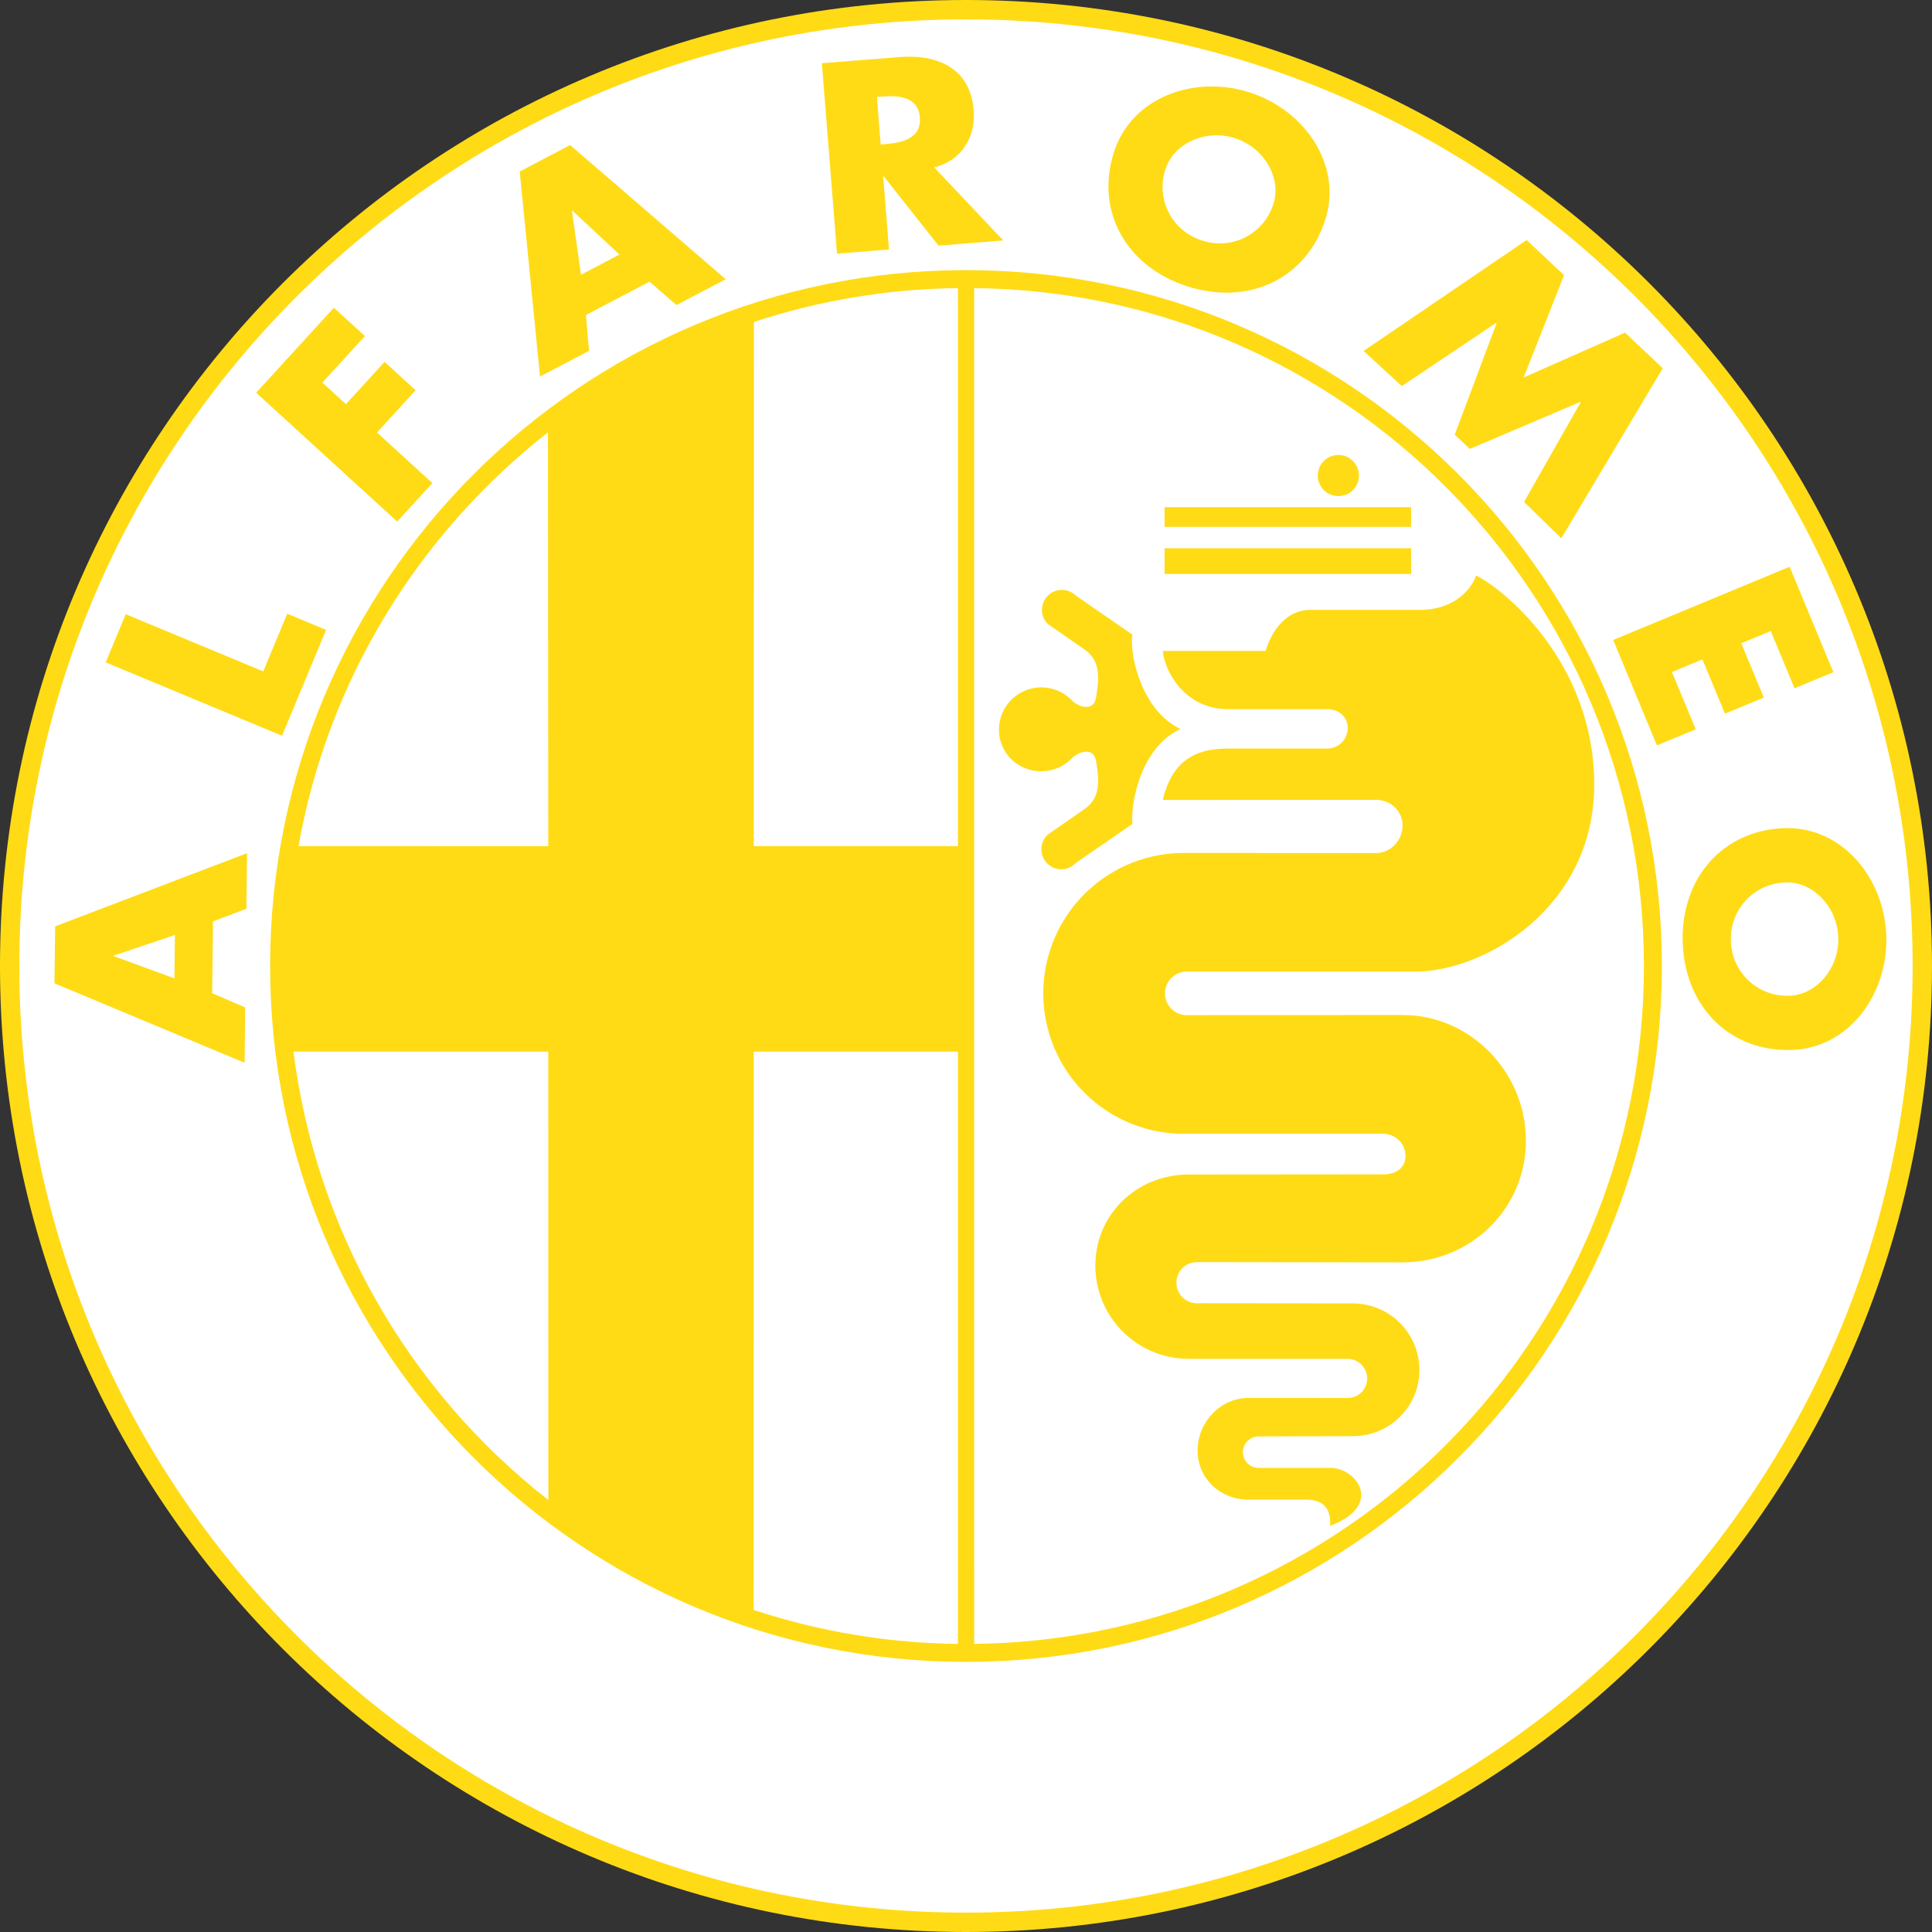
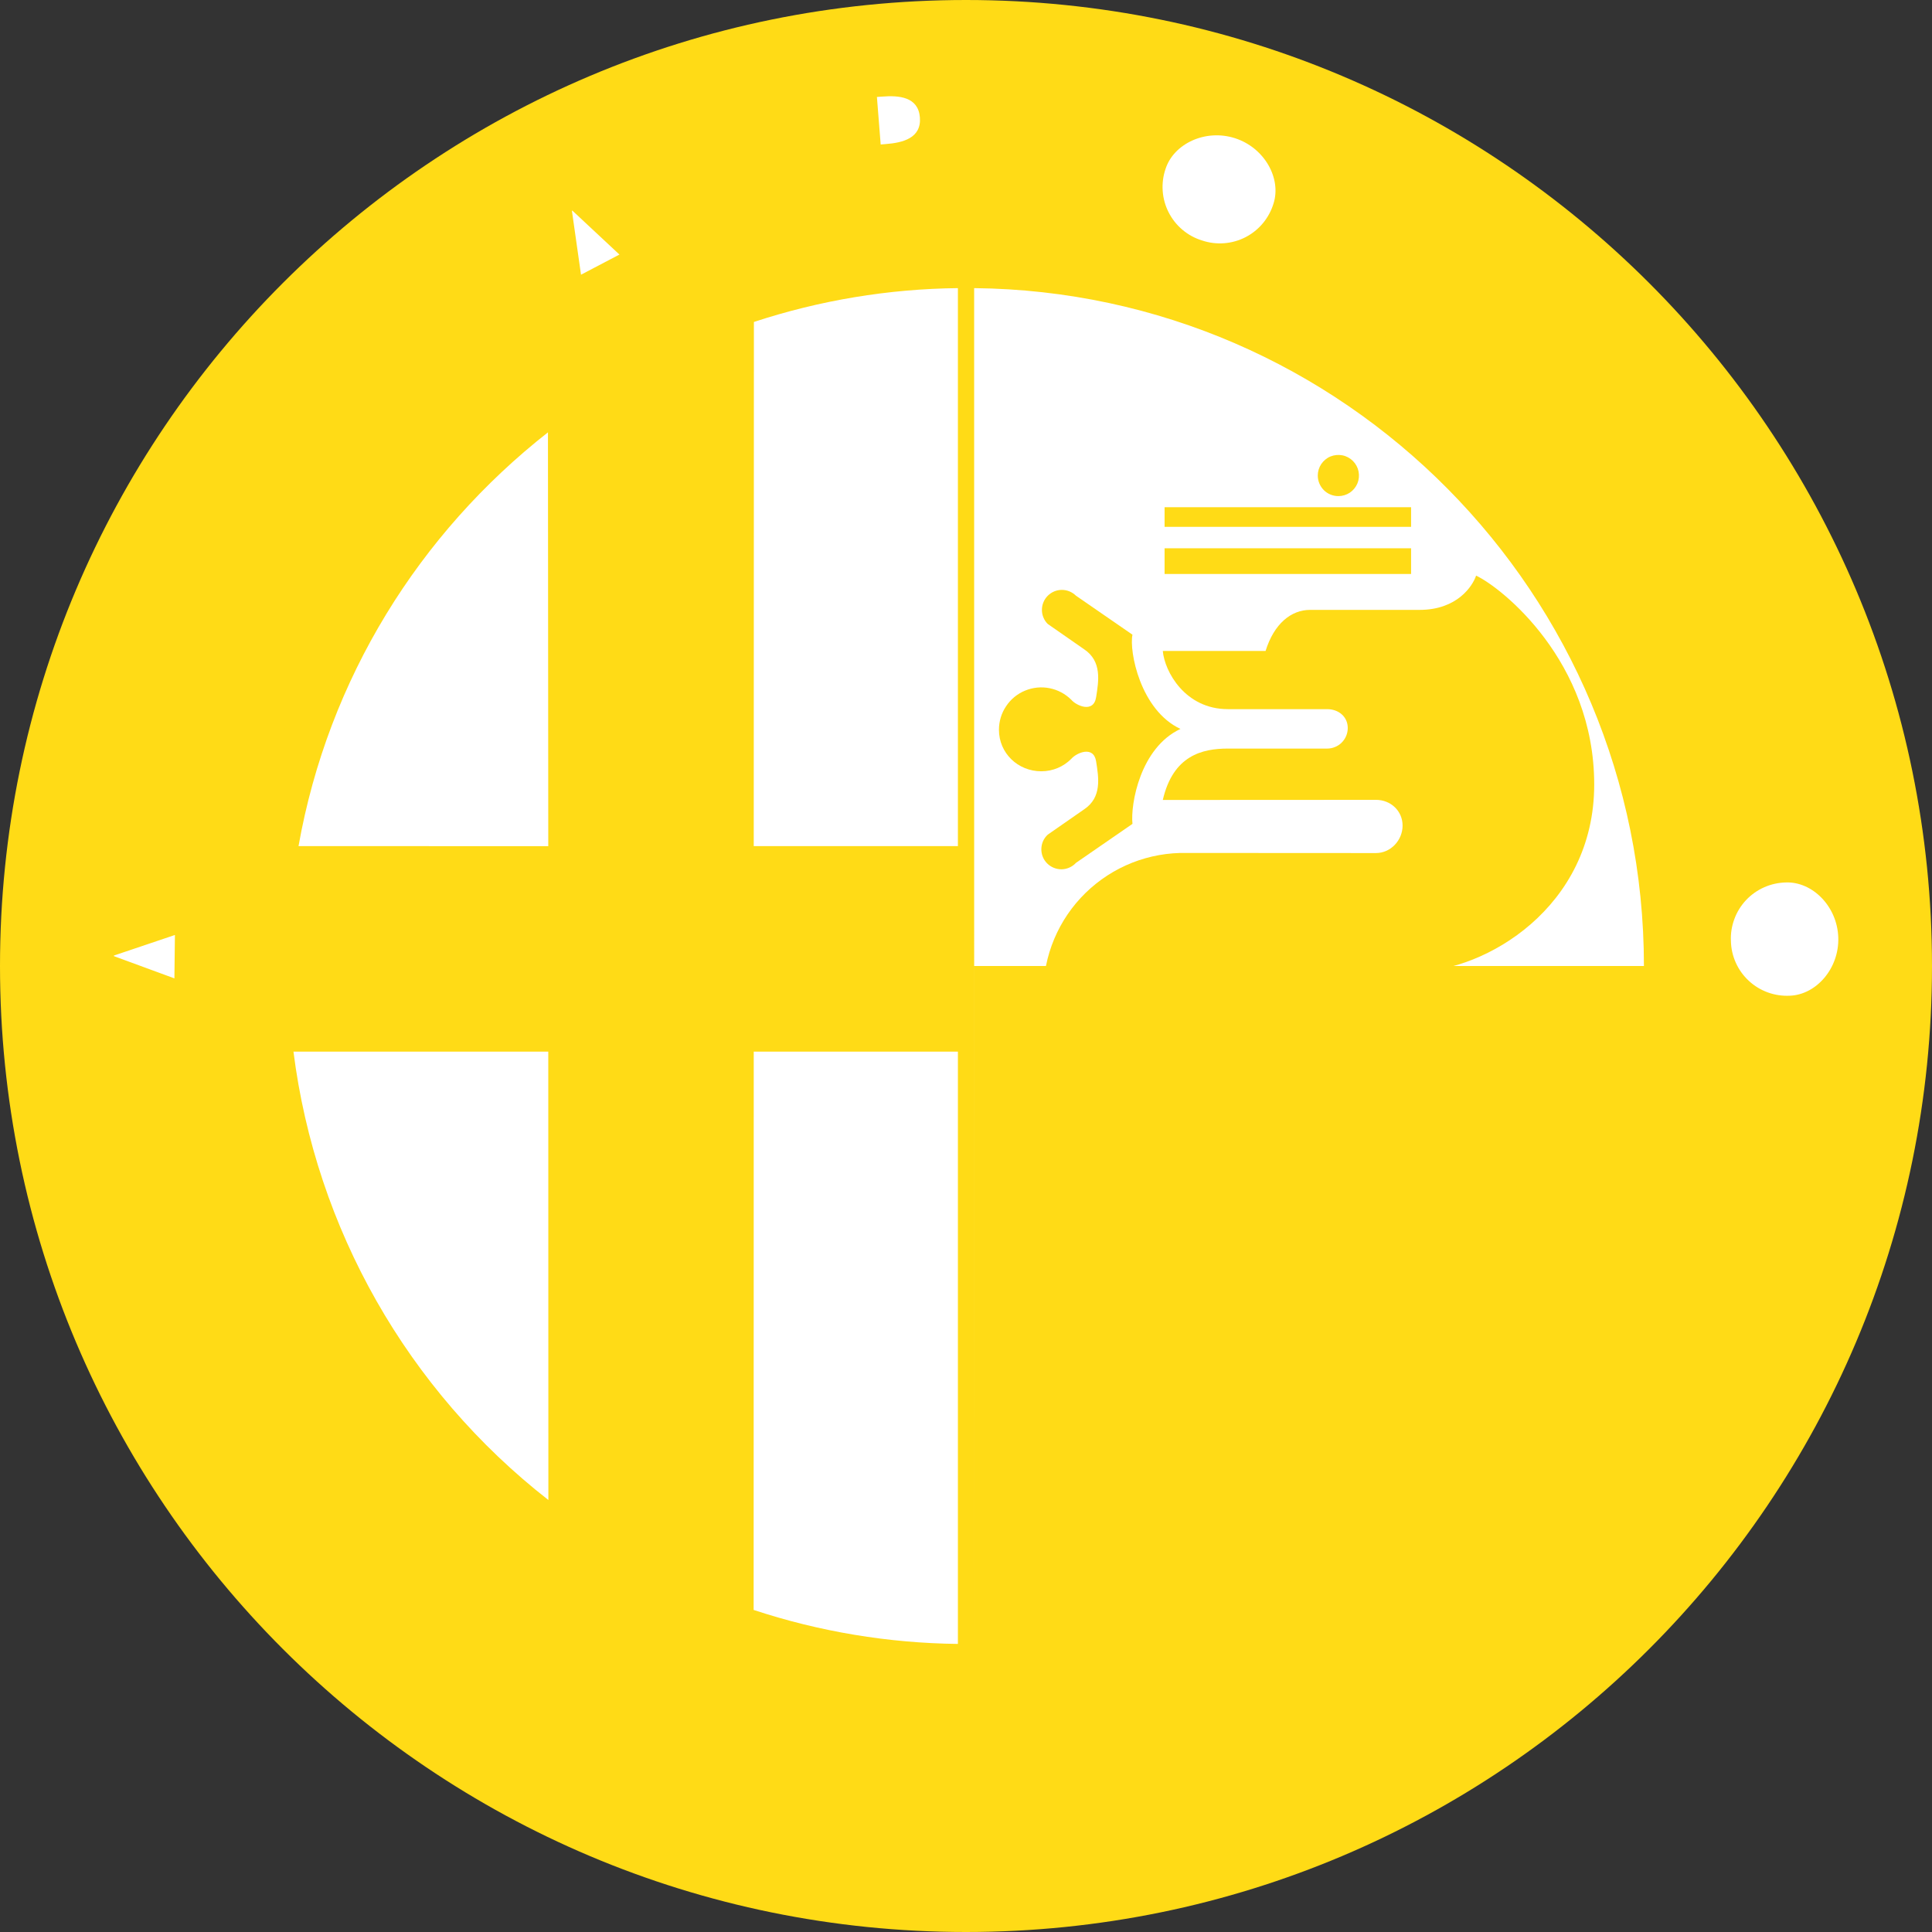
<svg xmlns="http://www.w3.org/2000/svg" width="37" height="37" viewBox="0 0 37 37" fill="none">
  <rect x="0" y="0" width="37" height="37" fill="#333333" stroke="none" />
  <path d="M18.5 37C28.718 37 37 28.718 37 18.5C37 8.283 28.718 0 18.5 0C8.283 0 0 8.283 0 18.5C0 28.718 8.283 37 18.5 37Z" fill="#FFDB16" />
-   <path d="M18.5 36.629C28.512 36.629 36.629 28.513 36.629 18.5C36.629 8.487 28.513 0.371 18.5 0.371C8.487 0.371 0.37 8.487 0.37 18.5C0.37 28.512 8.487 36.629 18.5 36.629Z" fill="white" />
  <path d="M18.5 31.827C25.86 31.827 31.827 25.861 31.827 18.5C31.827 11.14 25.86 5.173 18.5 5.173C11.14 5.173 5.173 11.14 5.173 18.5C5.173 25.861 11.14 31.827 18.5 31.827ZM4.063 19.021L4.696 19.293L4.684 20.353L1.043 18.832L1.056 17.741L4.731 16.339L4.719 17.404L4.08 17.645L4.063 19.021ZM5.041 12.858L5.501 11.753L6.245 12.063L5.401 14.09L2.024 12.685L2.408 11.763L5.041 12.858Z" fill="#FFDB16" />
  <path d="M6.174 7.327L6.625 7.74L7.365 6.93L7.959 7.474L7.22 8.283L8.281 9.252L7.607 9.989L4.906 7.521L6.394 5.893L6.989 6.436L6.174 7.327ZM11.221 6.033L11.281 6.719L10.342 7.211L9.953 3.285L10.919 2.778L13.899 5.348L12.955 5.842L12.439 5.394L11.221 6.033ZM19.214 4.605L17.974 4.704L16.924 3.376L16.914 3.376L17.025 4.778L16.03 4.857L15.74 1.211L17.228 1.093C17.985 1.032 18.586 1.331 18.648 2.11C18.688 2.613 18.427 3.072 17.891 3.206L19.214 4.605ZM25.379 4.213C25.016 5.34 23.911 5.861 22.737 5.483C21.563 5.105 20.971 4.038 21.334 2.911C21.673 1.857 22.881 1.431 23.933 1.77C24.986 2.108 25.717 3.16 25.379 4.213ZM29.237 4.597L29.953 5.27L29.18 7.229L31.121 6.371L31.844 7.052L29.901 10.309L29.187 9.612L30.272 7.704L30.265 7.697L28.149 8.597L27.86 8.325L28.662 6.187L28.655 6.181L26.846 7.394L26.114 6.721L29.237 4.597ZM33.912 12.085L33.347 12.319L33.779 13.359L33.035 13.668L32.603 12.628L32.02 12.87L32.475 13.967L31.732 14.275L30.895 12.256L34.273 10.854L35.111 12.873L34.367 13.181L33.912 12.085ZM34.317 20.108C33.134 20.149 32.269 19.287 32.226 18.054C32.185 16.822 32.988 15.902 34.171 15.86C35.276 15.823 36.087 16.814 36.125 17.919C36.164 19.024 35.423 20.069 34.317 20.108Z" fill="#FFDB16" />
-   <path d="M2.181 18.3V18.311L3.34 18.737L3.35 17.906L2.181 18.3ZM10.961 4.033L10.953 4.038L11.127 5.261L11.863 4.875L10.961 4.033ZM16.866 2.767L16.963 2.759C17.287 2.734 17.648 2.647 17.617 2.249C17.586 1.853 17.215 1.824 16.891 1.85L16.794 1.857L16.866 2.767ZM22.322 3.234C22.275 3.37 22.257 3.514 22.267 3.657C22.277 3.8 22.316 3.94 22.381 4.067C22.446 4.195 22.536 4.309 22.646 4.401C22.756 4.494 22.883 4.563 23.02 4.605C23.156 4.651 23.3 4.669 23.443 4.658C23.587 4.647 23.726 4.608 23.854 4.542C23.981 4.476 24.095 4.385 24.186 4.275C24.278 4.164 24.347 4.037 24.389 3.899C24.543 3.419 24.219 2.83 23.652 2.647C23.083 2.464 22.477 2.754 22.322 3.234ZM34.203 16.9C34.059 16.903 33.918 16.934 33.787 16.992C33.655 17.05 33.537 17.134 33.439 17.238C33.341 17.343 33.264 17.466 33.215 17.601C33.165 17.735 33.142 17.879 33.149 18.022C33.152 18.166 33.184 18.307 33.243 18.438C33.302 18.569 33.386 18.686 33.492 18.784C33.597 18.882 33.721 18.957 33.856 19.006C33.991 19.055 34.134 19.076 34.277 19.069C34.782 19.051 35.226 18.547 35.205 17.951C35.185 17.355 34.707 16.882 34.203 16.9ZM18.657 31.483L18.656 5.518C25.741 5.589 31.483 11.374 31.483 18.5C31.483 25.627 25.745 31.411 18.632 31.483H18.657ZM5.62 20.139C6.05 23.534 7.805 26.621 10.502 28.727L10.5 20.14H5.62V20.139ZM10.494 8.28L10.5 16.205L5.717 16.204C6.286 12.996 8.033 10.211 10.494 8.28ZM18.345 16.204H14.435L14.438 6.166C15.7 5.751 17.017 5.532 18.345 5.518V16.204ZM18.345 31.483C17.015 31.468 15.696 31.249 14.433 30.832L14.435 20.14H18.345V31.483Z" fill="white" />
+   <path d="M2.181 18.3V18.311L3.34 18.737L3.35 17.906L2.181 18.3ZM10.961 4.033L10.953 4.038L11.127 5.261L11.863 4.875L10.961 4.033ZM16.866 2.767L16.963 2.759C17.287 2.734 17.648 2.647 17.617 2.249C17.586 1.853 17.215 1.824 16.891 1.85L16.794 1.857L16.866 2.767ZM22.322 3.234C22.275 3.37 22.257 3.514 22.267 3.657C22.277 3.8 22.316 3.94 22.381 4.067C22.446 4.195 22.536 4.309 22.646 4.401C22.756 4.494 22.883 4.563 23.02 4.605C23.156 4.651 23.3 4.669 23.443 4.658C23.587 4.647 23.726 4.608 23.854 4.542C23.981 4.476 24.095 4.385 24.186 4.275C24.278 4.164 24.347 4.037 24.389 3.899C24.543 3.419 24.219 2.83 23.652 2.647C23.083 2.464 22.477 2.754 22.322 3.234ZM34.203 16.9C34.059 16.903 33.918 16.934 33.787 16.992C33.655 17.05 33.537 17.134 33.439 17.238C33.341 17.343 33.264 17.466 33.215 17.601C33.165 17.735 33.142 17.879 33.149 18.022C33.152 18.166 33.184 18.307 33.243 18.438C33.302 18.569 33.386 18.686 33.492 18.784C33.597 18.882 33.721 18.957 33.856 19.006C33.991 19.055 34.134 19.076 34.277 19.069C34.782 19.051 35.226 18.547 35.205 17.951C35.185 17.355 34.707 16.882 34.203 16.9ZM18.657 31.483L18.656 5.518C25.741 5.589 31.483 11.374 31.483 18.5H18.657ZM5.62 20.139C6.05 23.534 7.805 26.621 10.502 28.727L10.5 20.14H5.62V20.139ZM10.494 8.28L10.5 16.205L5.717 16.204C6.286 12.996 8.033 10.211 10.494 8.28ZM18.345 16.204H14.435L14.438 6.166C15.7 5.751 17.017 5.532 18.345 5.518V16.204ZM18.345 31.483C17.015 31.468 15.696 31.249 14.433 30.832L14.435 20.14H18.345V31.483Z" fill="white" />
  <path d="M22.303 10.992H27.024V10.5H22.303V10.992ZM22.303 10.09H27.024V9.714H22.303V10.09ZM25.631 9.501C25.709 9.501 25.786 9.478 25.851 9.435C25.915 9.392 25.966 9.33 25.996 9.258C26.026 9.186 26.033 9.106 26.018 9.03C26.003 8.953 25.965 8.883 25.91 8.828C25.855 8.773 25.785 8.735 25.708 8.72C25.632 8.705 25.552 8.713 25.48 8.742C25.408 8.772 25.347 8.823 25.303 8.888C25.26 8.953 25.237 9.029 25.237 9.107C25.237 9.212 25.279 9.312 25.352 9.386C25.426 9.46 25.527 9.501 25.631 9.501ZM23.91 28.72C23.371 28.72 22.935 28.317 22.935 27.778C22.935 27.241 23.371 26.772 23.91 26.772L25.811 26.773C26.017 26.773 26.182 26.607 26.182 26.401C26.183 26.302 26.144 26.206 26.074 26.136C26.005 26.065 25.91 26.025 25.811 26.023H22.762C22.288 26.023 21.834 25.835 21.5 25.5C21.165 25.165 20.977 24.711 20.977 24.238C20.977 23.252 21.776 22.493 22.762 22.493L26.499 22.49C26.73 22.49 26.917 22.369 26.917 22.14C26.917 22.028 26.874 21.921 26.795 21.841C26.717 21.761 26.611 21.715 26.499 21.713H22.729C22.371 21.721 22.015 21.658 21.682 21.526C21.348 21.394 21.045 21.198 20.789 20.947C20.532 20.697 20.329 20.398 20.19 20.067C20.051 19.737 19.98 19.382 19.98 19.024C19.98 18.666 20.051 18.311 20.19 17.981C20.329 17.651 20.532 17.352 20.789 17.101C21.045 16.851 21.348 16.654 21.682 16.522C22.015 16.391 22.371 16.327 22.729 16.335L26.352 16.337C26.633 16.337 26.861 16.093 26.861 15.811C26.861 15.529 26.633 15.318 26.352 15.318L22.269 15.32C22.466 14.467 23.024 14.336 23.515 14.336H25.416C25.468 14.336 25.52 14.326 25.567 14.306C25.615 14.287 25.659 14.258 25.695 14.221C25.732 14.184 25.761 14.141 25.781 14.093C25.801 14.045 25.811 13.994 25.811 13.942C25.811 13.725 25.635 13.581 25.416 13.581H23.515C22.696 13.581 22.303 12.86 22.269 12.467H24.237C24.4 11.943 24.728 11.68 25.089 11.68H27.187C27.909 11.68 28.203 11.221 28.269 11.024C28.761 11.254 30.531 12.664 30.531 15.024C30.531 17.385 28.433 18.598 27.121 18.607H22.728C22.617 18.607 22.511 18.651 22.433 18.729C22.355 18.807 22.311 18.913 22.311 19.024C22.311 19.135 22.355 19.241 22.433 19.319C22.511 19.397 22.617 19.441 22.728 19.441L26.859 19.438C28.165 19.438 29.223 20.538 29.223 21.844C29.223 23.15 28.165 24.176 26.859 24.176L22.924 24.171C22.82 24.171 22.719 24.212 22.645 24.286C22.571 24.36 22.53 24.461 22.53 24.565C22.53 24.67 22.571 24.77 22.645 24.844C22.719 24.918 22.82 24.959 22.924 24.959L25.908 24.962C26.612 24.962 27.183 25.533 27.183 26.237C27.183 26.943 26.612 27.504 25.908 27.504L24.104 27.509C24.024 27.509 23.948 27.541 23.891 27.598C23.835 27.654 23.803 27.731 23.803 27.811C23.803 27.891 23.835 27.967 23.891 28.024C23.948 28.081 24.024 28.112 24.104 28.112H25.49C25.973 28.114 26.514 28.827 25.474 29.221C25.482 29.016 25.449 28.72 25.015 28.72C24.582 28.721 23.91 28.72 23.91 28.72Z" fill="#FFDB16" />
  <path d="M22.607 13.96C21.836 14.32 21.648 15.401 21.688 15.778L20.607 16.524C20.572 16.562 20.529 16.593 20.482 16.614C20.435 16.635 20.385 16.647 20.333 16.648C20.282 16.649 20.23 16.639 20.183 16.62C20.135 16.601 20.091 16.572 20.055 16.536C20.018 16.499 19.989 16.456 19.97 16.408C19.951 16.36 19.942 16.309 19.943 16.258C19.944 16.206 19.955 16.155 19.976 16.108C19.997 16.061 20.028 16.019 20.066 15.984L20.762 15.5C21.106 15.27 21.041 14.894 20.992 14.582C20.943 14.271 20.615 14.418 20.516 14.533C20.37 14.68 20.167 14.771 19.942 14.771C19.494 14.771 19.131 14.424 19.131 13.976C19.131 13.815 19.178 13.658 19.268 13.525C19.357 13.391 19.483 13.287 19.632 13.226C19.78 13.165 19.943 13.148 20.101 13.18C20.258 13.211 20.402 13.288 20.516 13.401C20.614 13.516 20.943 13.664 20.992 13.352C21.041 13.041 21.106 12.664 20.762 12.434L20.066 11.95C20.03 11.915 20.002 11.873 19.983 11.826C19.963 11.78 19.954 11.73 19.954 11.68C19.954 11.63 19.963 11.58 19.983 11.534C20.002 11.487 20.03 11.445 20.066 11.409C20.101 11.374 20.143 11.346 20.19 11.326C20.236 11.307 20.286 11.297 20.336 11.297C20.386 11.297 20.436 11.307 20.482 11.326C20.529 11.346 20.571 11.374 20.607 11.409L21.688 12.155C21.622 12.468 21.836 13.599 22.607 13.96Z" fill="#FFDB16" />
</svg>